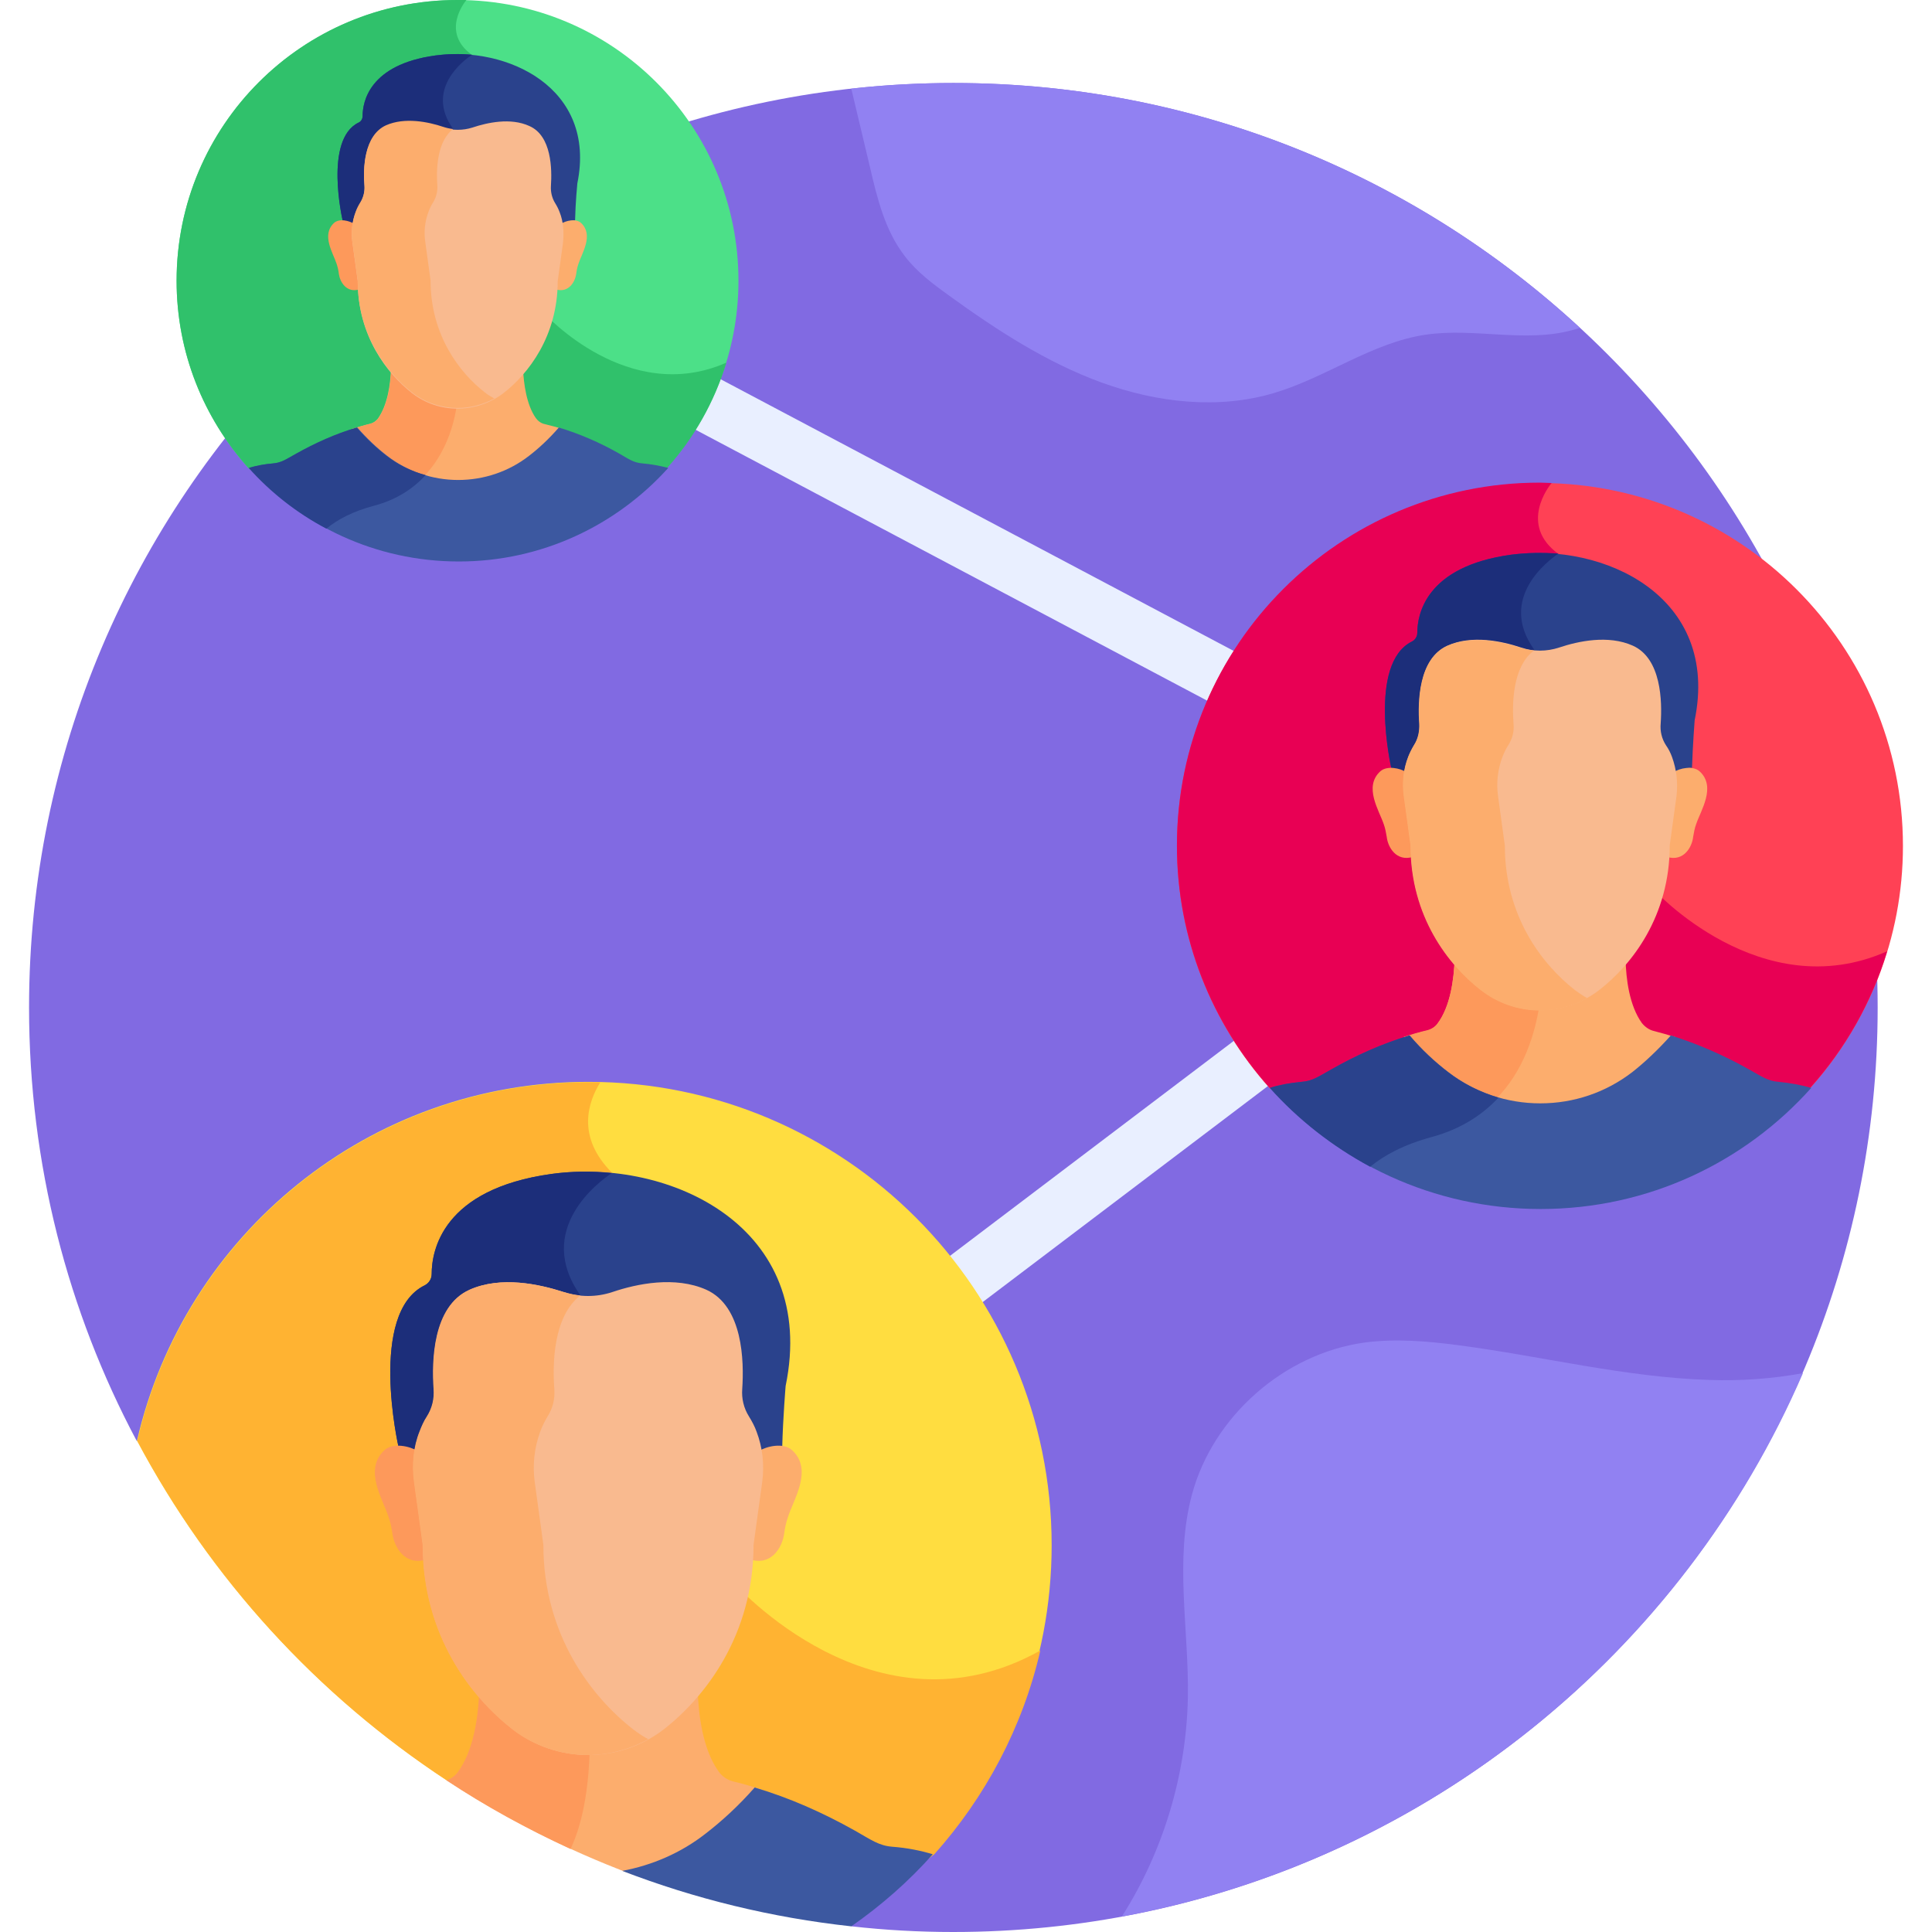
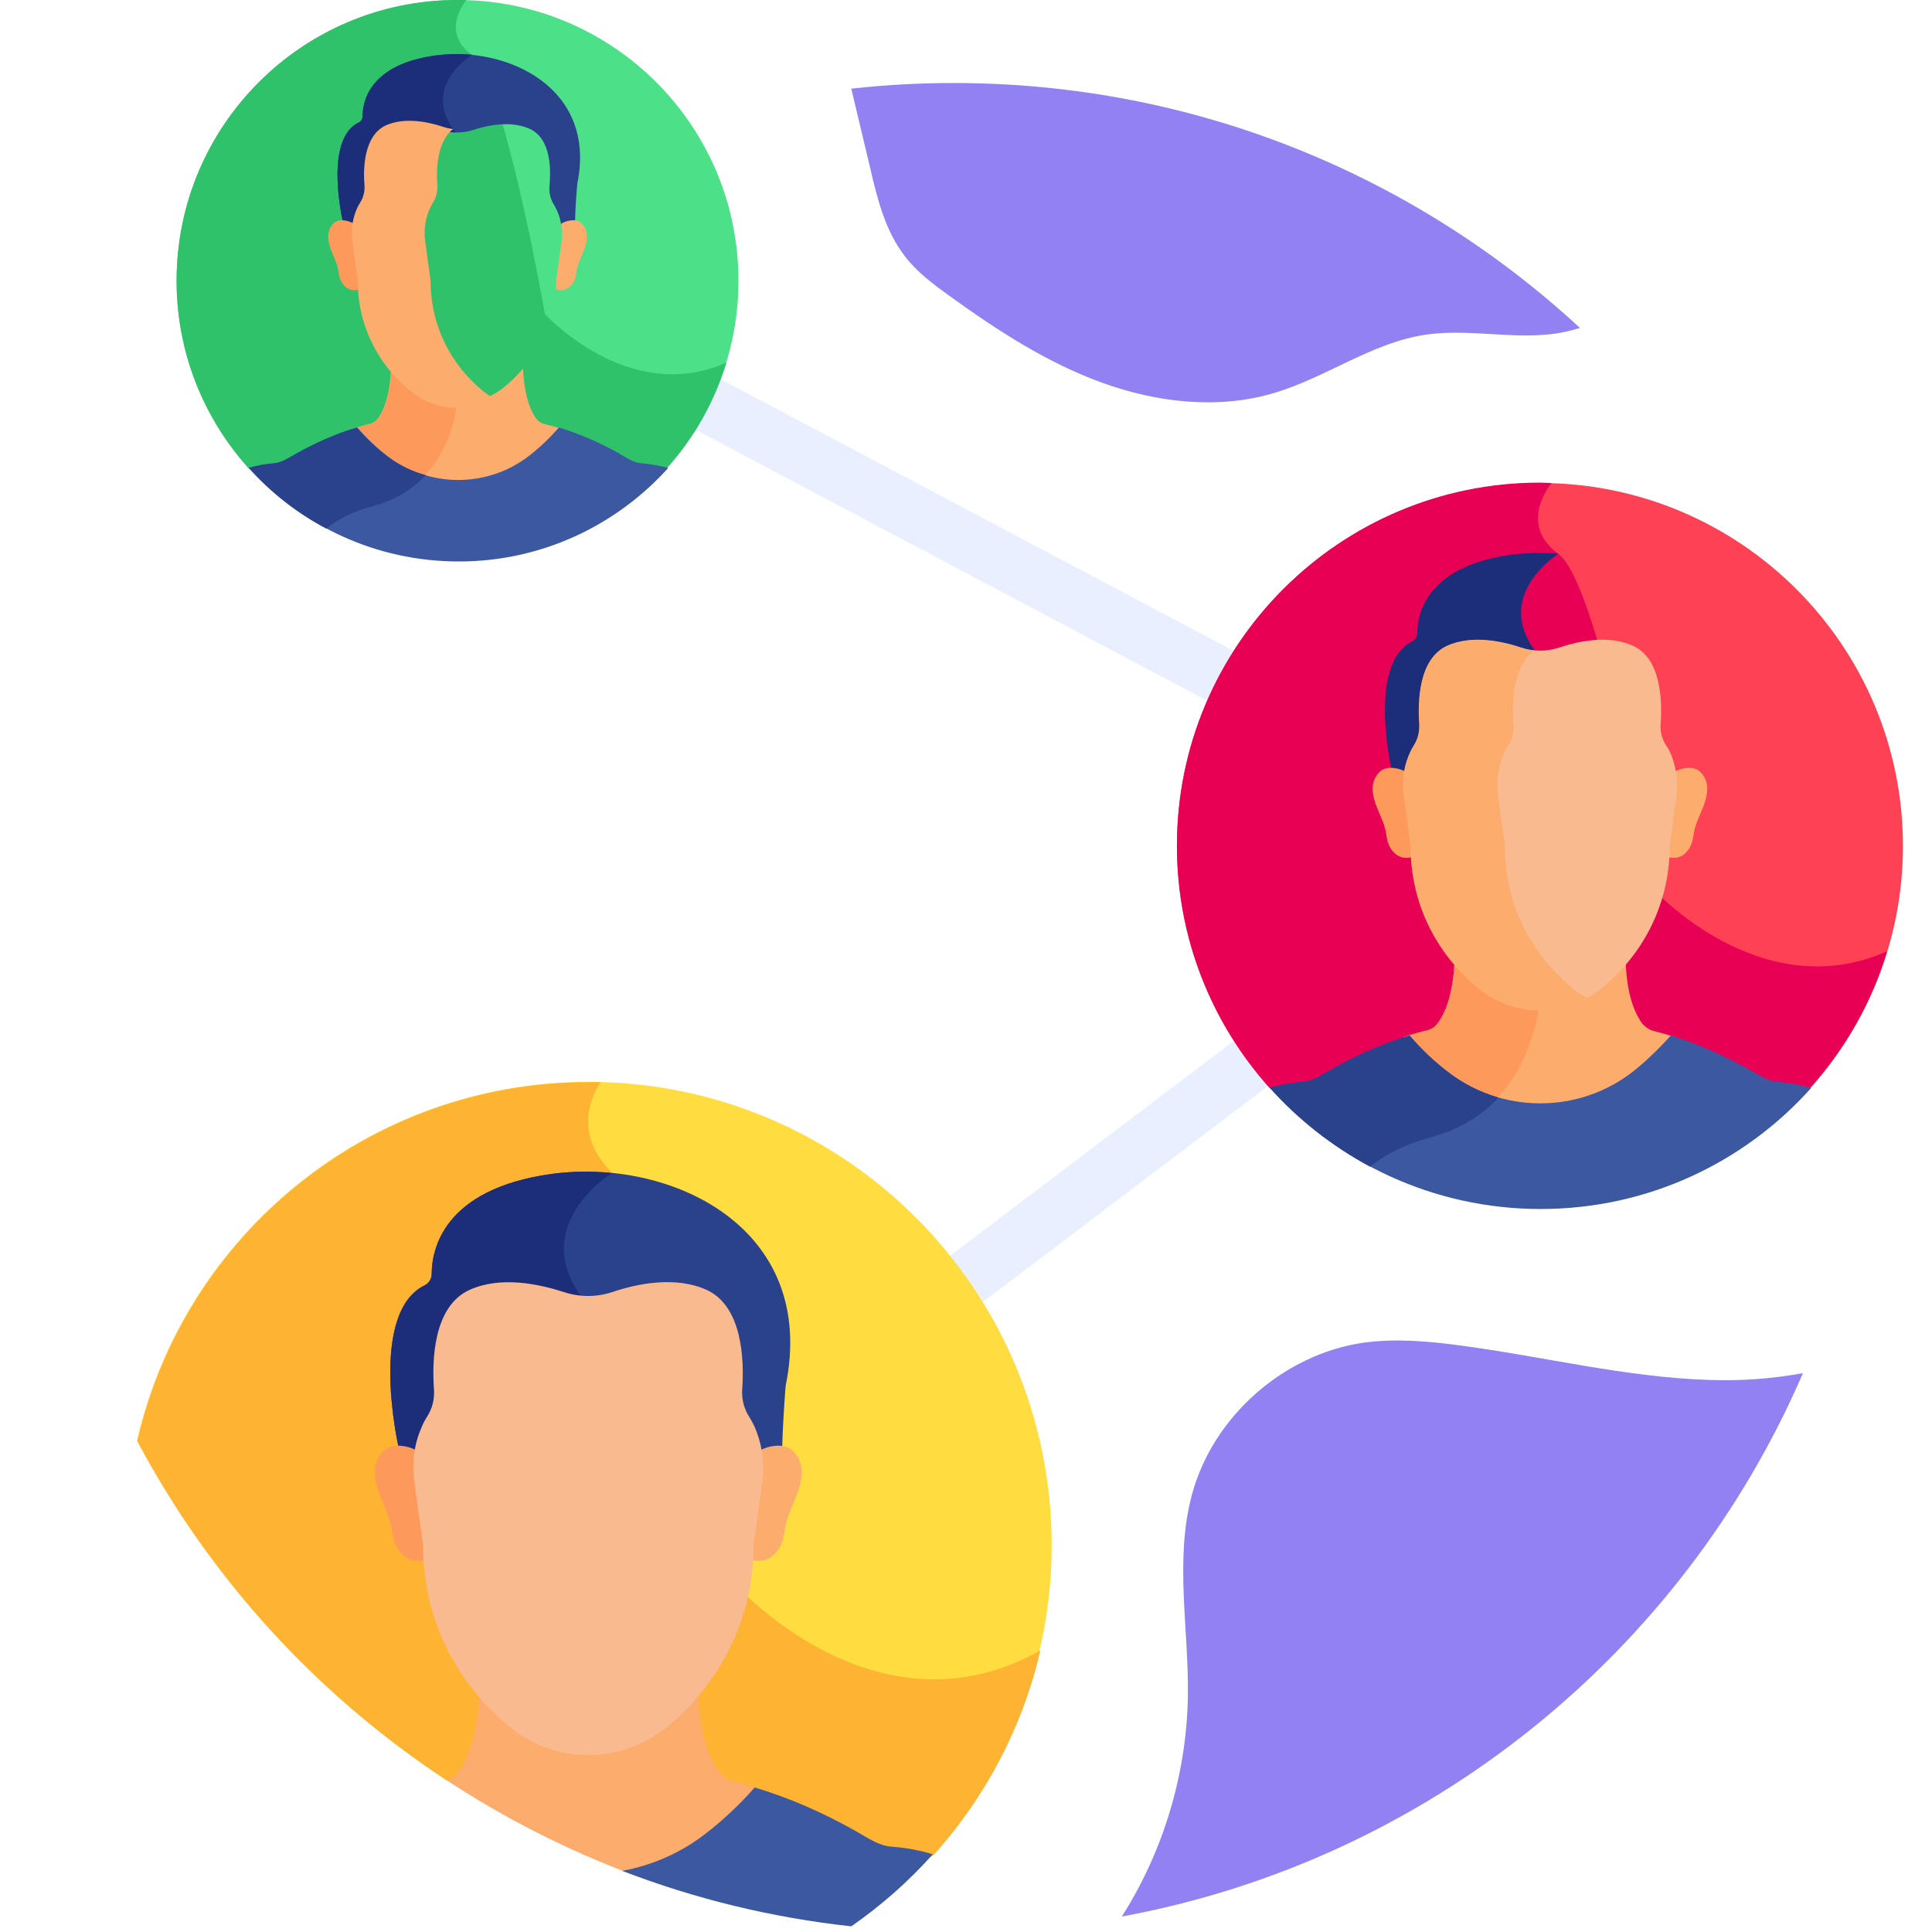
<svg xmlns="http://www.w3.org/2000/svg" id="Layer_1" x="0px" y="0px" viewBox="0 0 512 512" style="enable-background:new 0 0 512 512;" xml:space="preserve">
  <style type="text/css">
	.st0{fill:#816AE2;}
	.st1{fill:#E9EFFF;}
	.st2{fill:#FFDD40;}
	.st3{fill:#FFB332;}
	.st4{fill:#FCAD6D;}
	.st5{fill:#FD995B;}
	.st6{fill:#3C58A0;}
	.st7{fill:#9181F2;}
	.st8{fill:#2A428C;}
	.st9{fill:#1C2E7A;}
	.st10{fill:#F9BA8F;}
	.st11{fill:#FF4155;}
	.st12{fill:#E80054;}
	.st13{fill:#4CE088;}
	.st14{fill:#30C16B;}
</style>
  <g>
-     <path class="st0" d="M252.7,22c-135.3,0-245,109.7-245,245c0,41.5,10.3,80.6,28.5,114.8l189.5,128.7c8.9,1,17.8,1.5,26.9,1.5   c135.3,0,245-109.7,245-245S388,22,252.7,22L252.7,22z" />
    <g>
      <path class="st1" d="M250.6,350.6c-2.3,0-4.5-1-6-3c-2.5-3.3-1.8-8,1.5-10.5l90.7-68.7c3.3-2.5,8-1.9,10.5,1.5    c2.5,3.3,1.8,8-1.5,10.5l-90.7,68.7C253.8,350.1,252.2,350.6,250.6,350.6L250.6,350.6z" />
    </g>
    <g>
      <path class="st1" d="M329.3,189.7c-1.2,0-2.4-0.3-3.5-0.9l-149-78.9c-3.7-1.9-5.1-6.5-3.1-10.1c1.9-3.7,6.5-5.1,10.1-3.1l149,78.9    c3.7,1.9,5.1,6.5,3.1,10.1C334.5,188.2,331.9,189.7,329.3,189.7L329.3,189.7z" />
    </g>
    <path class="st2" d="M232.4,501.3c9.4-5.5,15-9.9,15-9.9c19.4-21.7,31.3-50.4,31.3-81.9c0-67.8-55-122.8-122.8-122.8   c-58.3,0-107.1,40.6-119.6,95.1c19.4,36.5,47.7,67.4,82.1,90L232.4,501.3z" />
    <path class="st3" d="M194.3,419.3c0,0-17.8-94.1-32.1-108.5c-9.6-9.6-6.3-18.9-3.1-24c-1,0-2.1,0-3.1,0   c-58.3,0-107.1,40.6-119.6,95.1c19.4,36.5,47.7,67.4,82.1,90l114.1,29.4c9.4-5.5,15-9.9,15-9.9c13.5-15.1,23.4-33.6,28.1-54   C231.8,462,194.3,419.3,194.3,419.3z" />
-     <path class="st4" d="M190.4,469.4c-4.2-5.9-5.3-15-5.5-21.5c-2.9,3.4-6,6.2-8.9,8.5c-11.7,9.1-28.3,9.1-40,0   c-2.9-2.3-6-5.1-8.9-8.5c-0.2,6.7-1.4,16.1-5.8,21.9c-0.7,0.9-1.7,1.6-2.9,2c15.2,10,31.7,18.4,49,24.9c7.8-1.7,15.1-5.1,21.4-10   c4.3-3.4,8.9-7.5,13.2-12.4c-2.5-0.8-5.1-1.6-7.7-2.2C192.7,471.7,191.3,470.7,190.4,469.4L190.4,469.4z" />
-     <path class="st5" d="M156.3,463.2c-7.2,0.1-14.4-2.2-20.4-6.8c-2.9-2.3-6-5.1-8.9-8.5c-0.2,6.7-1.4,16.1-5.8,21.9   c-0.7,0.9-1.7,1.6-2.9,2c10.4,6.9,21.4,12.9,32.9,18.2C155,482,156.1,471.5,156.3,463.2z" />
+     <path class="st4" d="M190.4,469.4c-4.2-5.9-5.3-15-5.5-21.5c-2.9,3.4-6,6.2-8.9,8.5c-11.7,9.1-28.3,9.1-40,0   c-2.9-2.3-6-5.1-8.9-8.5c-0.2,6.7-1.4,16.1-5.8,21.9c-0.7,0.9-1.7,1.6-2.9,2c15.2,10,31.7,18.4,49,24.9c7.8-1.7,15.1-5.1,21.4-10   c4.3-3.4,8.9-7.5,13.2-12.4c-2.5-0.8-5.1-1.6-7.7-2.2C192.7,471.7,191.3,470.7,190.4,469.4z" />
    <path class="st6" d="M226.5,485.1c-8.4-4.7-17.1-8.6-26.5-11.4c-4.3,4.9-8.8,9-13.1,12.3c-6.4,5-14,8.3-22,9.8   c19.2,7.4,39.6,12.4,60.7,14.7c7.9-5.5,15.2-11.9,21.6-19.1c-3.3-1-6.8-1.7-10.8-2C232.9,489.1,230.9,487.6,226.5,485.1   L226.5,485.1z" />
    <g>
      <path class="st7" d="M252.7,22c-9.1,0-18.2,0.5-27.1,1.5c1.7,7,3.3,14,5,21c1.9,8.2,4,16.7,9.2,23.4c3.2,4.2,7.5,7.4,11.8,10.5    c12.6,9.1,25.8,17.7,40.4,23s30.9,7.2,45.8,2.7c13.7-4.1,25.8-13.3,40-15.4c12.9-1.9,26.3,2.2,38.8-1.2c0.7-0.2,1.4-0.4,2.1-0.6    C375.1,46.6,316.8,22,252.7,22z" />
    </g>
    <g>
      <path class="st7" d="M297.3,507.9c81.3-15,148.6-70.1,180.5-144c-8.2,1.5-16.6,2.1-24.8,1.8c-22.4-0.7-44.3-6.3-66.5-9.2    c-8.3-1.1-16.7-1.8-25-0.7c-21.2,3-40,19.5-45.6,40.2c-4.7,17.4-0.8,35.8-1.1,53.8C314.4,470.3,308.3,490.6,297.3,507.9    L297.3,507.9z" />
    </g>
    <g>
      <g>
        <path class="st8" d="M146.2,311.1c-29,4-31.8,20.4-31.8,26.5c0,1.3-0.7,2.4-1.8,3c-15.1,7.3-7,42.8-7,42.8c1.5,0.1,3.8,1.4,5,2     c0.3-1.8,0.8-3.6,1.4-5.3c0.5-1.3,1.1-2.6,1.9-3.9c1.4-2.2,2-4.7,1.8-7.3c-0.5-7.4-1-21.3,8.8-25.7c8.3-3.7,18.4-1.6,24.9,0.6     c4.2,1.4,8.7,1.4,12.9,0c6.5-2.1,16.6-4.3,24.9-0.6c9.7,4.4,9.3,18.2,8.8,25.6c-0.2,2.6,0.4,5.2,1.8,7.3c0.8,1.3,1.5,2.7,2,4     c0.6,1.7,1.1,3.4,1.4,5.2c1.5-0.7,4.3-2.2,6.1-1.9c0.2-7.7,0.9-16.1,0.9-16.1C216.9,325.1,177.5,306.8,146.2,311.1L146.2,311.1z" />
        <path class="st9" d="M146.2,311.1c-29,4-31.8,20.4-31.8,26.5c0,1.3-0.7,2.4-1.8,3c-15.1,7.3-7,42.8-7,42.8c1.5,0.1,3.8,1.4,5,2     c0.3-1.8,0.8-3.6,1.4-5.3c0.5-1.3,1.1-2.6,1.9-3.9c1.4-2.2,2-4.7,1.8-7.3c-0.5-7.4-1-21.3,8.8-25.7c8.3-3.7,18.4-1.6,24.9,0.6     c1.8,0.6,3.6,0.9,5.4,1c-0.3-0.5-0.6-1-0.9-1.4c-12.5-17.5,4.9-30.3,8.2-32.5C156.8,310.3,151.4,310.4,146.2,311.1L146.2,311.1z" />
      </g>
      <path class="st4" d="M209.9,384.3c-2.3-2.1-6.8-1-8.7,0.2c0.4,2.7,0.5,5.4,0.1,8.1l-2.3,16.7c0,1.4,0,2.7-0.1,4    c5.6,1.7,8.4-3.3,8.9-6.8c0.2-1.5,0.5-3,1-4.4C210.2,397.5,215.6,389.5,209.9,384.3L209.9,384.3z" />
      <path class="st5" d="M101.9,384.3c2.3-2.1,6.8-1,8.7,0.2c-0.4,2.7-0.5,5.4-0.1,8.1l2.3,16.7c0,1.4,0,2.7,0.1,4    c-5.6,1.7-8.4-3.3-8.9-6.8c-0.2-1.5-0.5-3-1-4.4C101.6,397.5,96.2,389.5,101.9,384.3L101.9,384.3z" />
      <path class="st10" d="M200.5,379.4c-0.5-1.4-1.2-2.7-2-4c-1.4-2.2-2-4.8-1.8-7.3c0.5-7.4,0.2-21.9-9.5-26.3    c-8.3-3.7-18.4-1.6-24.9,0.6c-4.2,1.4-8.7,1.4-12.9,0c-6.5-2.1-16.6-4.3-24.9-0.6c-9.8,4.4-10,19-9.5,26.3    c0.2,2.6-0.4,5.1-1.8,7.3c-0.8,1.2-1.4,2.6-1.9,3.9c-1.7,4.2-2.1,8.9-1.5,13.4l2.3,16.7c0,24.1,12.9,40.4,23.8,48.9    c5.7,4.4,12.8,6.8,20,6.8s14.3-2.4,20-6.8c10.9-8.5,23.8-24.9,23.8-48.9l2.3-16.7C202.6,388.2,202.1,383.6,200.5,379.4    L200.5,379.4z" />
      <g>
-         <path class="st4" d="M167.8,458.3c-10.9-8.5-23.8-24.9-23.8-48.9l-2.3-16.7c-0.6-4.5-0.1-9.1,1.5-13.4c0.5-1.3,1.1-2.6,1.9-3.9     c1.4-2.2,2-4.7,1.8-7.3c-0.5-6.7-0.3-19.2,6.9-24.8c-1.5-0.1-3-0.5-4.5-0.9c-6.5-2.1-16.6-4.3-24.9-0.6c-9.8,4.4-10,19-9.5,26.3     c0.2,2.6-0.4,5.1-1.8,7.3c-0.8,1.2-1.4,2.6-1.9,3.9c-1.7,4.2-2.1,8.9-1.5,13.4l2.3,16.7c0,24.1,12.9,40.4,23.8,48.9     c5.7,4.4,12.8,6.8,20,6.8c5.6,0,11.1-1.5,16-4.2C170.5,460.2,169.1,459.3,167.8,458.3L167.8,458.3z" />
-       </g>
+         </g>
    </g>
    <g>
      <path class="st11" d="M408.1,314.4c38.2,0,71.7-26.1,71.7-26.1c15.2-17,24.5-39.5,24.5-64.1c0-53.1-43.1-96.2-96.2-96.2    s-96.2,43.1-96.2,96.2c0,24.6,9.3,47.1,24.5,64.1C336.4,288.3,369.9,314.4,408.1,314.4z" />
      <path class="st12" d="M438.1,235.6c0,0-14.1-80.7-25.1-88.8c-10.6-7.7-2.5-18-1.8-18.8c-1,0-2.1-0.1-3.1-0.1    c-53.1,0-96.2,43.1-96.2,96.2c0,24.6,9.3,47.1,24.5,64.1c0,0,33.5,26.1,71.7,26.1s71.7-26.1,71.7-26.1    c9.2-10.3,16.2-22.5,20.3-36.1C466.6,267,438.1,235.6,438.1,235.6z" />
      <g>
        <path class="st4" d="M382.4,284.6c7.3,5.7,16.4,8.8,25.7,8.8c9.3,0,18.4-3.1,25.7-8.8c3.4-2.6,7-5.9,10.4-9.7c-2-0.6-4-1.2-6-1.7     c-1.2-0.3-2.3-1.1-3.1-2.1c-3.3-4.6-4.2-11.7-4.3-16.9c-2.3,2.7-4.7,4.9-7,6.7c-9.2,7.1-22.2,7.1-31.3,0c-2.3-1.8-4.7-4-7-6.7     c-0.2,5.3-1.1,12.6-4.6,17.2c-0.6,0.8-1.5,1.4-2.6,1.7c-2.1,0.5-4.2,1.1-6.3,1.8C375.4,278.7,379,282,382.4,284.6L382.4,284.6z" />
      </g>
      <path class="st5" d="M408,266.2c-5.5,0-11-1.8-15.5-5.4c-2.3-1.8-4.7-4-7-6.7c-0.2,5.3-1.1,12.6-4.6,17.2    c-0.6,0.8-1.5,1.4-2.6,1.7c-2.1,0.5-4.2,1.1-6.3,1.8c3.4,3.8,7,7.1,10.4,9.7c4.1,3.2,8.8,5.6,13.8,7    C404.1,283.7,406.9,273.3,408,266.2L408,266.2z" />
      <path class="st6" d="M471.4,286.7c-2.9-0.2-4.5-1.4-7.9-3.3c-6.6-3.7-13.4-6.7-20.7-9c-3.4,3.8-6.9,7.1-10.2,9.7    c-7,5.4-15.5,8.3-24.4,8.3s-17.4-2.9-24.4-8.3c-3.4-2.6-6.9-5.8-10.2-9.7c-7.3,2.2-14.2,5.3-20.7,9c-3.4,1.9-5,3.1-7.9,3.3    c-3.1,0.3-5.9,0.8-8.4,1.6c17.6,19.7,43.2,32.1,71.7,32.1s54.1-12.4,71.7-32.1C477.2,287.5,474.4,287,471.4,286.7z" />
      <g>
        <g>
-           <path class="st8" d="M400.5,147c-22.8,3.1-24.9,16-24.9,20.7c0,1-0.6,1.9-1.4,2.3c-11.8,5.8-5.5,33.5-5.5,33.5      c1.2,0.1,3,1.1,3.9,1.5c0.2-1.4,0.6-2.8,1.1-4.2c0.4-1,0.9-2.1,1.5-3c1.1-1.7,1.6-3.7,1.4-5.7c-0.4-5.8-0.8-16.7,6.9-20.1      c6.5-2.9,14.4-1.2,19.5,0.5c3.3,1.1,6.9,1.1,10.1,0c5.1-1.7,13-3.4,19.5-0.5c7.6,3.4,7.3,14.2,6.9,20c-0.1,2,0.3,4,1.4,5.8      c0.6,1,1.2,2.1,1.6,3.1c0.5,1.3,0.9,2.7,1.1,4.1c1.2-0.6,3.4-1.7,4.8-1.5c0.2-6.1,0.7-12.6,0.7-12.6      C455.9,158,425,143.7,400.5,147z" />
          <path class="st9" d="M400.5,147c-22.8,3.1-24.9,16-24.9,20.7c0,1-0.6,1.9-1.4,2.3c-11.8,5.8-5.5,33.5-5.5,33.5      c1.2,0.1,3,1.1,3.9,1.5c0.2-1.4,0.6-2.8,1.1-4.2c0.4-1,0.9-2.1,1.5-3c1.1-1.7,1.6-3.7,1.4-5.7c-0.4-5.8-0.8-16.7,6.9-20.1      c6.5-2.9,14.4-1.2,19.5,0.5c1.4,0.5,2.8,0.7,4.3,0.8c-0.2-0.4-0.5-0.8-0.7-1.1c-9.8-13.7,3.8-23.7,6.4-25.5      C408.8,146.4,404.6,146.5,400.5,147z" />
        </g>
        <path class="st4" d="M450.4,204.4c-1.8-1.6-5.3-0.8-6.8,0.2c0.3,2.1,0.4,4.2,0.1,6.3l-1.8,13.1c0,1.1,0,2.1-0.1,3.1     c4.4,1.3,6.6-2.6,6.9-5.3c0.2-1.2,0.4-2.3,0.8-3.4C450.7,214.8,454.9,208.5,450.4,204.4L450.4,204.4z" />
        <path class="st5" d="M365.8,204.4c1.8-1.6,5.3-0.8,6.8,0.2c-0.3,2.1-0.4,4.2-0.1,6.3l1.8,13.1c0,1.1,0,2.1,0.1,3.1     c-4.4,1.3-6.6-2.6-6.9-5.3c-0.2-1.2-0.4-2.3-0.8-3.4C365.5,214.8,361.3,208.5,365.8,204.4L365.8,204.4z" />
        <path class="st10" d="M443.1,200.6c-0.4-1.1-0.9-2.1-1.6-3.1c-1.1-1.7-1.6-3.7-1.4-5.8c0.4-5.8,0.2-17.2-7.4-20.6     c-6.5-2.9-14.4-1.2-19.5,0.5c-3.3,1.1-6.9,1.1-10.1,0c-5.1-1.7-13-3.4-19.5-0.5c-7.6,3.4-7.8,14.8-7.4,20.6c0.1,2-0.3,4-1.4,5.7     c-0.6,1-1.1,2-1.5,3c-1.3,3.3-1.7,6.9-1.2,10.5l1.8,13.1c0,18.9,10.1,31.7,18.6,38.3c4.5,3.5,10,5.4,15.7,5.4s11.2-1.9,15.7-5.4     c8.6-6.7,18.6-19.5,18.6-38.3l1.8-13.1C444.7,207.4,444.3,203.9,443.1,200.6L443.1,200.6z" />
        <g>
          <path class="st4" d="M417.4,262.4c-8.6-6.7-18.6-19.5-18.6-38.3l-1.8-13.1c-0.5-3.5-0.1-7.1,1.2-10.5c0.4-1,0.9-2.1,1.5-3      c1.1-1.7,1.6-3.7,1.4-5.7c-0.4-5.2-0.3-15.1,5.4-19.4c-1.2-0.1-2.4-0.4-3.5-0.7c-5.1-1.7-13-3.4-19.5-0.5      c-7.6,3.4-7.8,14.8-7.4,20.6c0.1,2-0.3,4-1.4,5.7c-0.6,1-1.1,2-1.5,3c-1.3,3.3-1.7,6.9-1.2,10.5l1.8,13.1      c0,18.9,10.1,31.7,18.6,38.3c4.5,3.5,10,5.4,15.7,5.4c4.4,0,8.7-1.1,12.5-3.3C419.5,263.9,418.5,263.2,417.4,262.4L417.4,262.4z      " />
        </g>
      </g>
      <path class="st8" d="M383.7,284.1c-3.4-2.6-6.9-5.8-10.2-9.7c-7.3,2.2-14.2,5.3-20.7,9c-3.4,1.9-5,3.1-7.9,3.3    c-3.1,0.3-5.9,0.8-8.4,1.6c7.5,8.4,16.6,15.5,26.6,20.9c3.8-3.1,9-5.9,16.4-7.9c7.7-2.1,13.4-5.9,17.6-10.4    C392.2,289.4,387.7,287.2,383.7,284.1z" />
    </g>
    <g>
      <path class="st13" d="M121.2,144.2c29.6,0,55.5-20.2,55.5-20.2c11.8-13.2,19-30.6,19-49.6c0-41.1-33.3-74.4-74.4-74.4    C80.1,0,46.8,33.3,46.8,74.4c0,19.1,7.2,36.4,19,49.6C65.8,124,91.7,144.2,121.2,144.2z" />
      <path class="st14" d="M144.4,83.2c0,0-10.9-62.5-19.4-68.7c-8.2-6-1.9-13.9-1.4-14.5C122.8,0,122,0,121.2,0    C80.1,0,46.8,33.3,46.8,74.4c0,19.1,7.2,36.4,19,49.6c0,0,25.9,20.2,55.5,20.2c29.6,0,55.5-20.2,55.5-20.2    c7.1-7.9,12.5-17.4,15.7-27.9C166.5,107.6,144.4,83.2,144.4,83.2L144.4,83.2z" />
      <g>
        <path class="st4" d="M101.3,121.2c5.7,4.4,12.7,6.8,19.9,6.8s14.2-2.4,19.9-6.8c2.6-2,5.4-4.6,8-7.5c-1.5-0.5-3.1-0.9-4.7-1.3     c-1-0.2-1.8-0.8-2.4-1.6c-2.5-3.6-3.2-9.1-3.4-13.1c-1.8,2.1-3.6,3.8-5.4,5.2c-7.1,5.5-17.1,5.5-24.2,0c-1.8-1.4-3.6-3.1-5.4-5.2     c-0.1,4.1-0.9,9.7-3.5,13.3c-0.5,0.6-1.2,1.1-2,1.3c-1.7,0.4-3.3,0.9-4.9,1.4C96,116.6,98.7,119.1,101.3,121.2L101.3,121.2z" />
      </g>
      <path class="st5" d="M121.1,107c-4.3,0-8.5-1.4-12-4.1c-1.8-1.4-3.6-3.1-5.4-5.2c-0.1,4.1-0.9,9.7-3.5,13.3    c-0.5,0.6-1.2,1.1-2,1.3c-1.7,0.4-3.3,0.9-4.9,1.4c2.7,3,5.4,5.5,8,7.5c3.2,2.5,6.8,4.3,10.7,5.4    C118.1,120.5,120.4,112.4,121.1,107z" />
      <path class="st6" d="M170.2,122.8c-2.3-0.2-3.5-1.1-6.1-2.6c-5.1-2.9-10.4-5.2-16-6.9c-2.6,3-5.3,5.5-7.9,7.5    c-5.4,4.2-12,6.4-18.8,6.4s-13.5-2.3-18.8-6.4c-2.6-2-5.3-4.5-7.9-7.5c-5.7,1.7-11,4.1-16,6.9c-2.7,1.5-3.9,2.4-6.1,2.6    c-2.4,0.2-4.5,0.6-6.5,1.2c13.6,15.2,33.4,24.8,55.5,24.8c22,0,41.8-9.6,55.5-24.8C174.7,123.4,172.6,123,170.2,122.8z" />
      <g>
        <g>
          <path class="st8" d="M115.4,14.7c-17.6,2.4-19.3,12.4-19.3,16c0,0.8-0.4,1.5-1.1,1.8c-9.2,4.5-4.2,25.9-4.2,25.9      c0.9,0.1,2.3,0.8,3,1.2c0.2-1.1,0.5-2.2,0.9-3.2c0.3-0.8,0.7-1.6,1.2-2.4c0.8-1.3,1.2-2.9,1.1-4.4c-0.3-4.5-0.6-12.9,5.3-15.5      c5-2.3,11.2-0.9,15.1,0.4c2.5,0.8,5.3,0.8,7.8,0c3.9-1.3,10.1-2.6,15.1-0.4c5.9,2.7,5.7,11,5.3,15.5c-0.1,1.6,0.3,3.1,1.1,4.5      c0.5,0.8,0.9,1.6,1.2,2.4c0.4,1,0.7,2.1,0.8,3.1c0.9-0.4,2.6-1.3,3.7-1.2c0.1-4.7,0.6-9.8,0.6-9.8      C158.2,23.2,134.3,12.1,115.4,14.7z" />
          <path class="st9" d="M115.4,14.7c-17.6,2.4-19.3,12.4-19.3,16c0,0.8-0.4,1.5-1.1,1.8c-9.2,4.5-4.2,25.9-4.2,25.9      c0.9,0.1,2.3,0.8,3,1.2c0.2-1.1,0.5-2.2,0.9-3.2c0.3-0.8,0.7-1.6,1.2-2.4c0.8-1.3,1.2-2.9,1.1-4.4c-0.3-4.5-0.6-12.9,5.3-15.5      c5-2.3,11.2-0.9,15.1,0.4c1.1,0.4,2.2,0.6,3.3,0.6c-0.2-0.3-0.4-0.6-0.6-0.9c-7.6-10.6,2.9-18.3,5-19.7      C121.8,14.2,118.5,14.3,115.4,14.7z" />
        </g>
        <path class="st4" d="M154,59.1c-1.4-1.3-4.1-0.6-5.3,0.2c0.3,1.6,0.3,3.3,0.1,4.9l-1.4,10.1c0,0.8,0,1.6-0.1,2.4     c3.4,1,5.1-2,5.4-4.1c0.1-0.9,0.3-1.8,0.6-2.7C154.2,67.1,157.4,62.3,154,59.1z" />
        <path class="st5" d="M88.5,59.1c1.4-1.3,4.1-0.6,5.3,0.2c-0.3,1.6-0.3,3.3-0.1,4.9l1.4,10.1c0,0.8,0,1.6,0.1,2.4     c-3.4,1-5.1-2-5.4-4.1c-0.1-0.9-0.3-1.8-0.6-2.7C88.3,67.1,85.1,62.3,88.5,59.1L88.5,59.1z" />
-         <path class="st10" d="M148.3,56.2c-0.3-0.8-0.7-1.6-1.2-2.4c-0.8-1.3-1.2-2.9-1.1-4.5c0.3-4.5,0.2-13.3-5.7-15.9     c-5-2.3-11.2-0.9-15.1,0.4c-2.5,0.8-5.3,0.8-7.8,0c-3.9-1.3-10.1-2.6-15.1-0.4c-5.9,2.7-6.1,11.5-5.7,16c0.1,1.5-0.3,3.1-1.1,4.4     c-0.5,0.8-0.9,1.6-1.2,2.4c-1,2.6-1.3,5.4-0.9,8.1l1.4,10.2c0,14.6,7.8,24.5,14.4,29.7c3.5,2.7,7.7,4.1,12.1,4.1     s8.7-1.5,12.1-4.1c6.6-5.1,14.4-15.1,14.4-29.7l1.4-10.1C149.5,61.5,149.3,58.7,148.3,56.2L148.3,56.2z" />
        <g>
          <path class="st4" d="M128.5,104c-6.6-5.1-14.4-15.1-14.4-29.7l-1.4-10.2c-0.4-2.7-0.1-5.5,0.9-8.1c0.3-0.8,0.7-1.6,1.2-2.4      c0.8-1.3,1.2-2.9,1.1-4.4c-0.3-4-0.2-11.7,4.2-15c-0.9-0.1-1.8-0.3-2.7-0.6c-3.9-1.3-10.1-2.6-15.1-0.4      c-5.9,2.7-6.1,11.5-5.7,16c0.1,1.5-0.3,3.1-1.1,4.4c-0.5,0.8-0.9,1.6-1.2,2.4c-1,2.6-1.3,5.4-0.9,8.1l1.4,10.2      c0,14.6,7.8,24.5,14.4,29.7c3.5,2.7,7.7,4.1,12.1,4.1c3.4,0,6.7-0.9,9.7-2.5C130.1,105.1,129.2,104.6,128.5,104z" />
        </g>
      </g>
      <path class="st8" d="M102.4,120.8c-2.6-2-5.3-4.5-7.9-7.5c-5.7,1.7-11,4.1-16,6.9c-2.7,1.5-3.9,2.4-6.1,2.6    c-2.4,0.2-4.5,0.6-6.5,1.2c5.8,6.5,12.8,12,20.6,16.1c2.9-2.4,7-4.6,12.7-6.1c6-1.6,10.4-4.6,13.6-8.1    C109,124.9,105.5,123.2,102.4,120.8z" />
    </g>
  </g>
</svg>